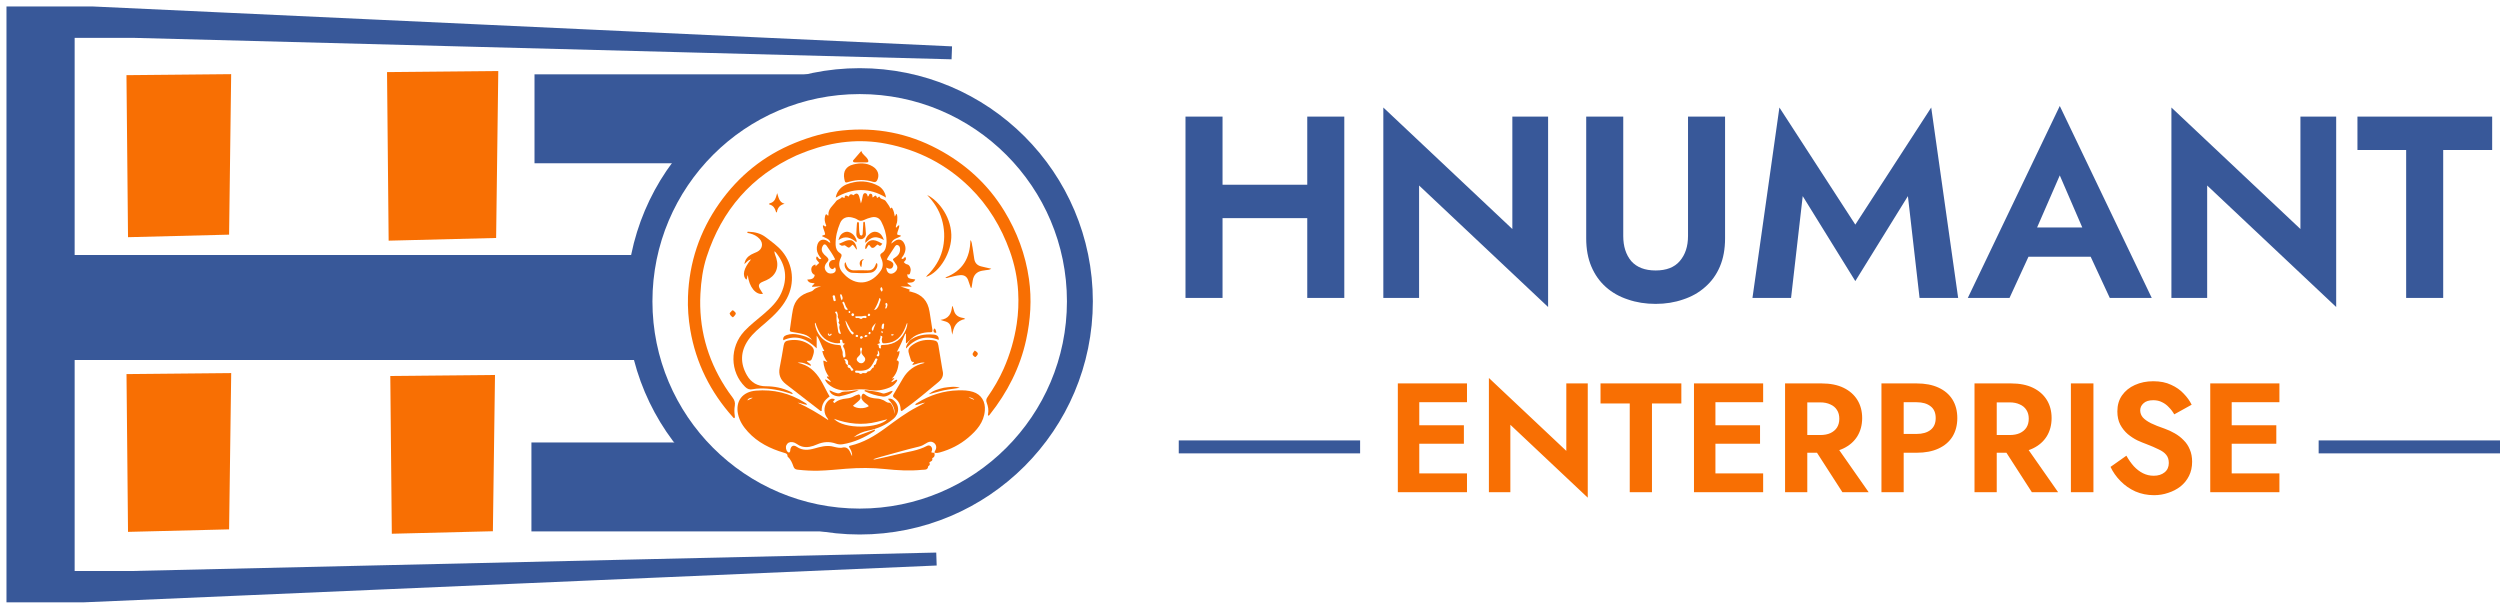
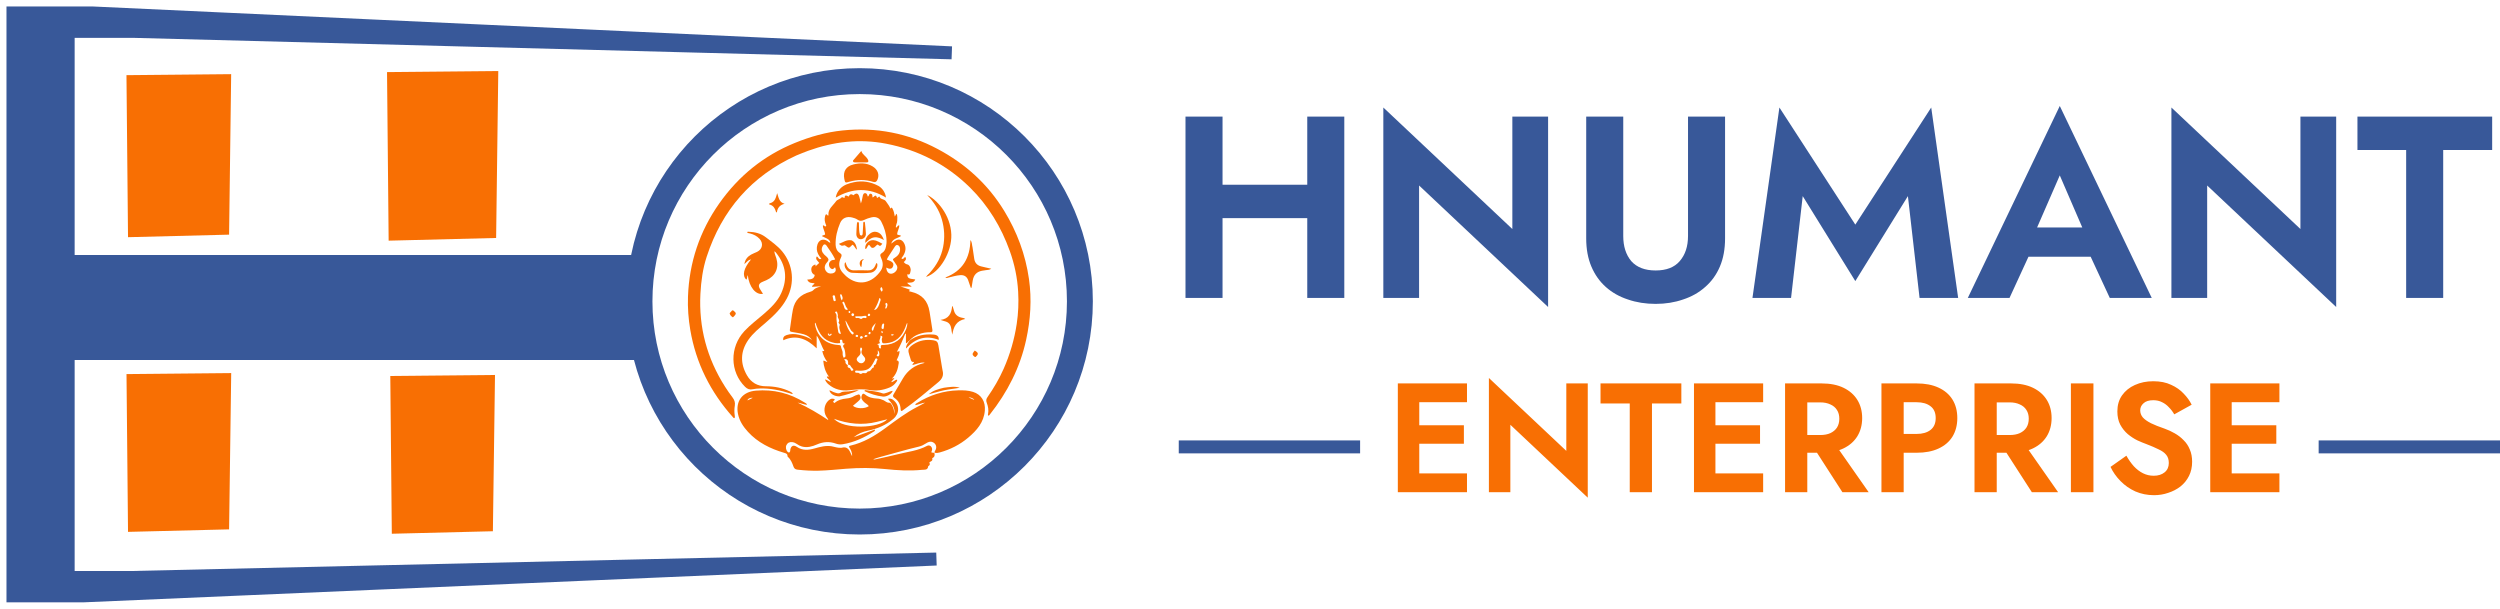
<svg xmlns="http://www.w3.org/2000/svg" width="193" height="47" viewBox="0 0 193 47" fill="none">
-   <path d="M41.264 5.737V12.605H52.632C54.764 9.526 58.79 6.447 65.658 5.737H41.264Z" fill="#385899" />
  <path d="M9.763 5.803L17.846 5.725L17.686 18.115L9.883 18.311L9.763 5.803Z" fill="#F86F03" />
  <path d="M30.131 5.814L38.214 5.737L38.054 18.127L30.251 18.323L30.131 5.814Z" fill="#F86F03" stroke="#F86F03" stroke-width="0.5" />
  <path d="M9.766 28.88L17.849 28.802L17.686 40.867L9.883 41.06L9.766 28.88Z" fill="#F86F03" />
  <path d="M30.131 29.025L38.214 28.947L38.051 41.012L30.248 41.205L30.131 29.025Z" fill="#F86F03" />
-   <path d="M41.026 41.026V34.158H52.395C54.526 37.237 58.553 40.316 65.421 41.026H41.026Z" fill="#385899" />
  <path d="M7.158 1L73.474 4.079L10.237 2.421H5.263V8.105V20.184H49.316L48.368 23.737L49.316 27.29H5.263V38.421V44.579H10.237L72.29 43.158L6.447 46H1V40.553V7.158V1H7.158Z" fill="#385899" stroke="#385899" />
  <circle cx="66.368" cy="23.263" r="17" stroke="#385899" stroke-width="2" />
  <path d="M70.218 26.294C70.111 26.327 70.09 26.47 69.938 26.5C69.938 26.25 69.938 26.008 69.938 25.767C69.921 25.765 69.905 25.763 69.889 25.761C69.699 26.226 69.504 26.689 69.243 27.154C69.325 27.136 69.376 27.124 69.449 27.108C69.44 27.37 69.327 27.583 69.218 27.817C69.361 27.84 69.398 27.916 69.38 28.042C69.32 28.473 69.218 28.884 68.85 29.229C68.933 29.208 68.975 29.197 69.045 29.18C68.996 29.325 68.85 29.368 68.8 29.506C68.981 29.483 69.085 29.332 69.249 29.305C69.288 29.389 69.233 29.442 69.196 29.495C69.061 29.688 68.883 29.831 68.665 29.92C68.163 30.125 67.644 30.201 67.108 30.105C66.603 30.015 66.104 30.06 65.602 30.123C64.993 30.2 64.433 30.075 63.955 29.667C63.844 29.572 63.757 29.459 63.685 29.3C63.874 29.31 63.97 29.468 64.143 29.478C64.075 29.305 63.881 29.254 63.83 29.096C63.874 29.017 63.924 29.108 63.986 29.067C63.718 28.707 63.588 28.296 63.556 27.846C63.667 27.83 63.727 27.919 63.878 27.954C63.667 27.672 63.544 27.402 63.483 27.119C63.532 27.046 63.587 27.143 63.635 27.082C63.406 26.715 63.316 26.28 63.048 25.908C63.048 26.217 63.048 26.526 63.048 26.893C62.276 26.143 61.46 25.813 60.469 26.268C60.428 26.072 60.51 25.938 60.73 25.865C61.042 25.762 61.359 25.771 61.676 25.843C62.035 25.924 62.39 26.02 62.69 26.254C62.53 26.026 62.314 25.884 62.049 25.807C61.742 25.718 61.424 25.681 61.111 25.62C61.014 25.602 60.96 25.567 60.977 25.457C61.058 24.941 61.112 24.421 61.211 23.907C61.353 23.164 61.815 22.735 62.521 22.536C62.636 22.504 62.73 22.466 62.821 22.367C62.965 22.212 63.191 22.177 63.393 22.099C63.162 22.114 62.931 22.129 62.692 22.145C62.688 21.992 62.853 21.989 62.881 21.868C62.675 21.843 62.438 21.876 62.318 21.585C62.586 21.568 62.858 21.554 62.898 21.219C62.74 21.176 62.631 21.014 62.629 20.798C62.628 20.627 62.718 20.51 62.873 20.442C62.969 20.399 62.989 20.44 62.951 20.568C63.065 20.463 63.151 20.384 63.245 20.298C63.145 20.141 62.913 20.036 63.051 19.799C63.186 19.83 63.189 20.092 63.409 19.975C63.32 19.853 63.228 19.747 63.165 19.622C63.043 19.381 63.025 19.133 63.105 18.879C63.221 18.511 63.561 18.396 63.881 18.609C63.947 18.653 63.994 18.732 64.104 18.733C64.077 18.563 63.96 18.479 63.831 18.41C63.711 18.346 63.584 18.292 63.458 18.232C63.516 18.125 63.629 18.18 63.697 18.099C63.688 17.869 63.524 17.656 63.527 17.417C63.585 17.388 63.611 17.406 63.633 17.43C63.664 17.462 63.689 17.503 63.745 17.472C63.815 17.433 63.775 17.381 63.757 17.339C63.673 17.14 63.638 16.936 63.69 16.722C63.706 16.655 63.717 16.584 63.772 16.543C63.857 16.544 63.868 16.631 63.934 16.654C63.942 16.637 63.956 16.62 63.955 16.605C63.916 16.124 64.307 15.877 64.537 15.545C64.639 15.398 64.848 15.385 64.969 15.243C65.02 15.183 65.108 15.279 65.202 15.283C65.205 15.004 65.36 15.096 65.517 15.179C65.596 14.985 65.721 14.946 65.879 15.075C66.121 14.868 66.254 14.906 66.342 15.205C66.385 15.351 66.413 15.502 66.461 15.707C66.556 15.468 66.566 15.261 66.618 15.066C66.658 14.913 66.794 14.863 66.901 14.961C66.962 15.017 66.959 15.1 66.992 15.174C67.117 15.148 67.064 14.896 67.251 14.964C67.373 15.008 67.346 15.13 67.357 15.241C67.465 15.229 67.494 15.092 67.617 15.107C67.679 15.131 67.662 15.223 67.714 15.274C67.784 15.276 67.799 15.184 67.897 15.177C67.957 15.418 68.26 15.339 68.39 15.538C68.511 15.723 68.662 15.889 68.74 16.109C68.821 15.964 68.872 16.051 68.91 16.124C69.007 16.306 69.041 16.508 69.079 16.713C69.146 16.658 69.123 16.558 69.219 16.504C69.305 16.681 69.265 16.865 69.267 17.043C69.269 17.224 69.132 17.383 69.167 17.579C69.275 17.544 69.275 17.404 69.421 17.393C69.434 17.641 69.272 17.845 69.256 18.081C69.326 18.175 69.463 18.119 69.564 18.215C69.316 18.403 68.924 18.396 68.799 18.808C68.924 18.718 69.007 18.654 69.094 18.596C69.362 18.418 69.634 18.48 69.791 18.766C69.979 19.11 69.918 19.443 69.717 19.762C69.677 19.826 69.612 19.874 69.595 19.962C69.749 20.058 69.787 19.873 69.884 19.834C70.014 20.013 69.893 20.118 69.771 20.229C69.847 20.322 69.911 20.384 70.042 20.413C70.2 20.449 70.277 20.614 70.303 20.779C70.317 20.869 70.287 20.956 70.27 21.044C70.244 21.177 70.18 21.233 70.044 21.169C70.054 21.469 70.12 21.512 70.66 21.574C70.539 21.868 70.273 21.807 70.032 21.83C70.106 21.973 70.265 21.997 70.383 22.13C70.073 22.137 69.804 22.116 69.527 22.116C69.765 22.198 70.004 22.279 70.225 22.354C70.263 22.442 70.165 22.425 70.172 22.482C70.225 22.495 70.281 22.509 70.336 22.523C71.179 22.729 71.627 23.214 71.763 24.073C71.836 24.533 71.902 24.993 71.979 25.452C72.003 25.596 71.963 25.657 71.815 25.651C71.518 25.64 71.232 25.695 70.951 25.791C70.665 25.888 70.426 26.049 70.222 26.283C70.217 26.295 70.218 26.294 70.218 26.294ZM65.465 28.146C65.516 27.843 65.409 27.687 65.179 27.732C65.175 27.816 65.288 27.849 65.275 27.929C65.25 28.083 65.358 28.124 65.455 28.2C65.417 28.299 65.427 28.375 65.55 28.4C65.611 28.412 65.647 28.45 65.663 28.514C65.703 28.669 65.79 28.637 65.891 28.569C65.852 28.44 65.724 28.385 65.678 28.273C65.635 28.168 65.557 28.154 65.465 28.146ZM68.44 18.535C68.42 18.027 68.266 17.556 68.035 17.11C67.88 16.811 67.609 16.705 67.275 16.78C67.075 16.826 66.882 16.896 66.698 16.984C66.521 17.069 66.365 17.072 66.198 16.956C66.073 16.87 65.924 16.823 65.774 16.787C65.364 16.689 65.02 16.834 64.858 17.217C64.629 17.755 64.49 18.317 64.51 18.91C64.519 19.169 64.619 19.392 64.835 19.529C65.001 19.635 64.998 19.732 64.921 19.886C64.698 20.337 64.751 20.751 65.113 21.113C65.181 21.181 65.243 21.255 65.315 21.317C66.277 22.159 67.357 21.845 68.001 20.889C68.229 20.551 68.159 20.192 67.996 19.848C67.928 19.706 67.944 19.612 68.086 19.531C68.271 19.426 68.355 19.244 68.396 19.046C68.427 18.89 68.452 18.731 68.44 18.535ZM64.471 20.014C64.291 19.645 64.051 19.313 63.82 18.977C63.705 18.809 63.576 18.839 63.493 19.026C63.391 19.256 63.431 19.444 63.63 19.653C63.739 19.768 63.906 19.864 63.949 19.999C63.997 20.15 63.804 20.263 63.733 20.403C63.639 20.586 63.646 20.762 63.763 20.927C63.883 21.095 64.057 21.146 64.255 21.105C64.503 21.055 64.588 20.861 64.463 20.633C64.385 20.7 64.326 20.817 64.195 20.757C64.072 20.701 64.019 20.591 64 20.467C63.972 20.288 64.108 20.108 64.286 20.072C64.347 20.059 64.416 20.086 64.471 20.014ZM68.749 19.551C68.654 19.712 68.529 19.856 68.465 20.037C68.933 20.207 69.037 20.335 68.931 20.586C68.853 20.771 68.677 20.796 68.419 20.659C68.442 20.963 68.585 21.143 68.804 21.132C69.094 21.117 69.439 20.734 69.189 20.429C69.137 20.365 69.098 20.291 69.051 20.222C68.927 20.038 68.859 20.032 69.106 19.879C69.358 19.721 69.513 19.495 69.482 19.178C69.47 19.053 69.408 18.95 69.29 18.917C69.184 18.888 69.119 18.983 69.066 19.063C68.962 19.216 68.864 19.373 68.749 19.551ZM65.178 26.91C65.097 26.781 65.005 26.652 65.247 26.543C65.096 26.518 65.028 26.471 65.031 26.337C65.034 26.202 64.937 26.215 64.848 26.244C64.807 26.329 64.899 26.399 64.842 26.487C64.578 26.529 64.32 26.469 64.069 26.372C63.407 26.116 63.157 25.531 62.95 24.913C62.899 24.953 62.905 24.987 62.91 25.016C62.965 25.363 63.09 25.68 63.313 25.954C63.665 26.386 64.132 26.588 64.678 26.63C64.773 26.637 64.906 26.626 64.918 26.737C64.938 26.926 65.07 27.08 65.053 27.277C65.043 27.389 65.073 27.501 65.118 27.608C65.237 27.604 65.274 27.544 65.269 27.446C65.262 27.273 65.243 27.103 65.178 26.91ZM69.955 25.398C70.001 25.251 70.055 25.105 70.043 24.931C70.02 24.955 70.008 24.962 70.004 24.972C69.963 25.079 69.927 25.188 69.884 25.295C69.613 25.983 69.162 26.447 68.381 26.5C68.113 26.518 68.103 26.508 68.073 26.244C68.067 26.19 68.074 26.142 68.097 26.095C68.154 25.976 68.091 25.937 67.966 25.914C68.022 26.125 67.788 26.291 67.935 26.476C67.876 26.563 67.781 26.502 67.717 26.595C67.953 26.566 67.721 26.951 68.011 26.89C67.983 26.638 67.983 26.635 68.246 26.628C69.08 26.605 69.635 26.191 69.955 25.398ZM66.613 28.795C66.741 28.803 66.881 28.86 66.966 28.698C66.976 28.678 67.022 28.667 67.05 28.668C67.264 28.671 67.263 28.382 67.462 28.364C67.464 28.364 67.463 28.305 67.46 28.274C67.457 28.239 67.463 28.201 67.494 28.191C67.687 28.129 67.633 27.924 67.723 27.802C67.749 27.767 67.752 27.715 67.701 27.686C67.647 27.655 67.599 27.669 67.568 27.718C67.541 27.76 67.53 27.811 67.506 27.855C67.342 28.154 67.206 28.471 66.82 28.571C66.59 28.63 66.369 28.633 66.14 28.609C66.084 28.603 66.016 28.603 66.013 28.686C66.01 28.764 66.069 28.775 66.13 28.778C66.199 28.782 66.275 28.762 66.331 28.817C66.422 28.906 66.504 28.865 66.613 28.795ZM66.365 28.023C66.537 28.082 66.666 28.018 66.754 27.873C66.842 27.729 66.78 27.609 66.674 27.498C66.546 27.364 66.453 27.219 66.541 27.019C66.579 26.934 66.547 26.865 66.463 26.817C66.386 26.902 66.383 26.987 66.414 27.076C66.474 27.248 66.421 27.381 66.288 27.5C66.068 27.698 66.086 27.844 66.365 28.023ZM64.557 24.257C64.564 24.281 64.58 24.306 64.578 24.33C64.55 24.749 64.647 25.154 64.704 25.564C64.722 25.688 64.758 25.784 64.919 25.776C64.867 25.54 64.731 25.326 64.83 25.081C64.839 25.058 64.8 25.015 64.78 24.983C64.76 24.951 64.716 24.912 64.739 24.883C64.883 24.694 64.612 24.549 64.686 24.36C64.7 24.324 64.653 24.221 64.64 24.147C64.619 24.025 64.554 24.027 64.46 24.095C64.491 24.146 64.517 24.189 64.557 24.257ZM65.298 24.921C65.379 25.226 65.514 25.503 65.718 25.745C65.758 25.793 65.811 25.857 65.874 25.794C65.939 25.729 65.895 25.659 65.829 25.622C65.701 25.552 65.654 25.426 65.592 25.31C65.495 25.127 65.395 24.945 65.297 24.762C65.288 24.766 65.279 24.769 65.27 24.772C65.277 24.813 65.284 24.855 65.298 24.921ZM67.977 23.194C67.981 23.134 68.011 23.067 67.894 22.998C67.807 23.325 67.673 23.624 67.478 23.934C67.632 23.914 67.68 23.842 67.73 23.78C67.86 23.617 67.899 23.413 67.977 23.194ZM66.537 24.419C66.369 24.419 66.201 24.419 66.035 24.419C66.019 24.527 66.067 24.567 66.14 24.552C66.241 24.53 66.327 24.547 66.41 24.604C66.45 24.631 66.499 24.631 66.535 24.601C66.61 24.539 66.686 24.52 66.781 24.552C66.831 24.569 66.887 24.55 66.897 24.486C66.908 24.412 66.85 24.378 66.793 24.378C66.719 24.379 66.645 24.404 66.537 24.419ZM65.191 23.375C65.166 23.321 65.14 23.259 65.067 23.308C65.013 23.344 65.034 23.401 65.064 23.444C65.128 23.535 65.148 23.639 65.178 23.743C65.212 23.86 65.288 23.951 65.441 23.92C65.441 23.801 65.339 23.752 65.305 23.665C65.271 23.576 65.236 23.488 65.191 23.375ZM64.327 23.11C64.348 23.173 64.35 23.269 64.448 23.247C64.566 23.22 64.508 23.121 64.492 23.057C64.465 22.957 64.498 22.769 64.346 22.8C64.209 22.828 64.328 22.982 64.327 23.11ZM67.453 25.355C67.501 25.228 67.549 25.101 67.612 24.935C67.307 25.232 67.232 25.424 67.356 25.539C67.422 25.508 67.434 25.446 67.453 25.355ZM68.052 25.333C68.139 25.431 68.207 25.449 68.23 25.289C68.239 25.221 68.243 25.152 68.252 25.084C68.256 25.046 68.27 25.006 68.224 24.985C68.172 24.962 68.14 24.993 68.116 25.033C68.066 25.117 68.063 25.212 68.052 25.333ZM64.957 22.729C64.846 22.687 64.852 22.77 64.864 22.829C64.887 22.943 64.903 23.062 64.984 23.194C65.11 23.021 65.029 22.884 64.957 22.729ZM67.772 27.314C67.743 27.361 67.677 27.383 67.681 27.453C67.727 27.508 67.785 27.536 67.844 27.485C67.936 27.404 67.884 27.119 67.76 27.046C67.768 27.133 67.776 27.212 67.772 27.314ZM68.331 23.802C68.435 23.854 68.452 23.764 68.471 23.706C68.507 23.596 68.56 23.477 68.439 23.381C68.362 23.402 68.328 23.456 68.361 23.512C68.423 23.617 68.349 23.692 68.331 23.802ZM68.064 22.163C67.926 22.216 67.926 22.375 68.072 22.522C68.181 22.409 68.135 22.295 68.064 22.163ZM65.8 24.182C65.713 24.239 65.701 24.316 65.773 24.384C65.819 24.426 65.895 24.401 65.921 24.35C65.968 24.259 65.926 24.196 65.8 24.182ZM66.449 26.15C66.537 26.158 66.586 26.111 66.615 26.033C66.574 25.969 66.525 25.913 66.448 25.964C66.383 26.007 66.364 26.071 66.449 26.15ZM63.97 25.785C63.957 25.756 63.945 25.726 63.932 25.697C63.882 25.823 63.922 25.886 64.006 25.919C64.067 25.944 64.117 25.907 64.161 25.871C64.207 25.834 64.222 25.791 64.157 25.75C64.103 25.779 64.076 25.908 63.97 25.785ZM66.733 26.001C66.83 26.063 66.895 26 66.99 25.936C66.859 25.819 66.779 25.837 66.733 26.001ZM66.998 24.304C66.983 24.369 67.01 24.402 67.075 24.401C67.124 24.401 67.16 24.378 67.173 24.328C67.183 24.288 67.172 24.252 67.136 24.23C67.071 24.19 67.029 24.213 66.998 24.304ZM66.243 25.892C66.182 25.851 66.118 25.817 66.064 25.898C66.034 25.943 66.056 25.99 66.103 26.005C66.184 26.03 66.256 26.023 66.243 25.892ZM67.045 25.73C67.067 25.809 67.11 25.838 67.177 25.774C67.216 25.737 67.234 25.682 67.185 25.643C67.111 25.585 67.075 25.643 67.045 25.73ZM68.795 25.881C68.897 25.927 68.975 25.914 69.007 25.794C68.949 25.874 68.817 25.714 68.795 25.881ZM65.523 24.022C65.509 24.078 65.49 24.139 65.569 24.163C65.603 24.173 65.636 24.151 65.64 24.117C65.649 24.045 65.635 23.985 65.523 24.022ZM68.098 25.723C68.184 25.643 68.183 25.636 68.072 25.539C68.031 25.599 68.03 25.656 68.098 25.723Z" fill="#F86F03" />
  <path d="M72.135 34.96C72.167 35.118 72.177 35.268 71.998 35.353C71.983 35.36 71.962 35.386 71.965 35.396C72.038 35.599 71.832 35.606 71.74 35.707C71.801 35.81 71.805 35.907 71.683 35.973C71.672 35.979 71.655 35.989 71.655 35.998C71.63 36.312 71.364 36.252 71.187 36.27C70.237 36.367 69.288 36.311 68.34 36.211C67.334 36.104 66.326 36.109 65.317 36.187C64.611 36.243 63.906 36.32 63.197 36.338C62.672 36.352 62.149 36.322 61.629 36.266C61.486 36.25 61.335 36.241 61.253 36.009C61.163 35.757 61.053 35.474 60.831 35.277C60.813 35.262 60.794 35.234 60.795 35.212C60.797 35.022 60.676 34.998 60.52 34.952C59.464 34.638 58.497 34.163 57.74 33.334C57.377 32.937 57.085 32.499 56.974 31.962C56.767 30.959 57.323 30.245 58.348 30.158C59.715 30.042 60.971 30.354 62.129 31.08C62.19 31.118 62.27 31.14 62.3 31.254C62.042 31.229 61.82 31.113 61.576 31.084C62.393 31.46 63.168 31.911 63.945 32.435C63.919 32.307 63.851 32.254 63.808 32.188C63.544 31.787 63.614 31.226 63.968 30.911C64.137 30.761 64.288 30.735 64.445 30.83C64.44 30.912 64.349 30.928 64.317 31.001C64.322 31.059 64.38 31.076 64.423 31.116C64.686 30.882 65.003 30.797 65.339 30.765C65.551 30.745 65.753 30.694 65.938 30.581C65.997 30.545 66.064 30.519 66.131 30.5C66.212 30.479 66.317 30.4 66.374 30.499C66.439 30.612 66.476 30.747 66.363 30.872C66.208 31.043 66.015 31.169 65.846 31.325C66.092 31.561 66.762 31.578 67.073 31.354C66.979 31.212 66.817 31.15 66.703 31.035C66.574 30.905 66.455 30.771 66.517 30.565C66.57 30.387 66.653 30.346 66.791 30.462C67.062 30.689 67.382 30.751 67.719 30.769C67.888 30.778 68.045 30.823 68.197 30.893C68.346 30.961 68.458 31.101 68.651 31.09C68.74 31.085 68.806 31.189 68.858 31.274C68.985 31.486 69.029 31.721 69.047 31.962C69.124 31.484 68.85 31.142 68.549 30.791C68.731 30.747 68.849 30.791 68.958 30.877C69.462 31.276 69.456 31.923 68.968 32.337C68.396 32.821 67.736 33.1 67.01 33.245C66.605 33.326 66.233 33.486 65.908 33.755C66.451 33.557 66.994 33.359 67.54 33.16C67.564 33.255 67.519 33.279 67.484 33.301C66.733 33.777 65.943 34.155 65.055 34.295C64.872 34.324 64.697 34.307 64.527 34.246C64.026 34.066 63.546 34.102 63.057 34.316C62.695 34.475 62.308 34.581 61.903 34.469C61.766 34.432 61.642 34.366 61.527 34.282C61.423 34.205 61.305 34.154 61.178 34.134C60.967 34.1 60.801 34.182 60.714 34.358C60.632 34.523 60.675 34.763 60.813 34.891C60.901 34.973 60.964 34.94 60.998 34.839C61.013 34.798 61.005 34.75 61.014 34.706C61.075 34.408 61.264 34.326 61.515 34.498C61.954 34.799 62.419 34.753 62.894 34.617C63.325 34.493 63.758 34.378 64.213 34.455C64.451 34.496 64.68 34.593 64.928 34.569C64.941 34.568 64.955 34.572 64.966 34.569C65.412 34.433 65.567 34.733 65.706 35.059C65.723 35.098 65.742 35.136 65.781 35.219C65.8 34.903 65.662 34.689 65.54 34.491C65.561 34.413 65.612 34.412 65.653 34.403C66.665 34.172 67.532 33.651 68.356 33.046C69.149 32.463 69.932 31.866 70.811 31.413C71.014 31.307 71.218 31.202 71.417 31.085C71.158 31.105 70.926 31.24 70.662 31.278C70.665 31.157 70.754 31.138 70.812 31.102C71.783 30.501 72.837 30.163 73.98 30.135C74.362 30.125 74.747 30.136 75.118 30.254C75.761 30.457 76.087 31.005 76.03 31.696C75.955 32.61 75.4 33.234 74.742 33.79C74.097 34.334 73.359 34.703 72.549 34.929C72.424 34.963 72.3 34.988 72.151 34.949C72.136 34.855 72.19 34.804 72.222 34.742C72.348 34.496 72.248 34.231 71.99 34.129C71.801 34.054 71.636 34.131 71.486 34.23C71.318 34.34 71.143 34.429 70.949 34.475C69.936 34.715 68.939 35.015 67.934 35.284C67.757 35.331 67.586 35.398 67.411 35.455C67.479 35.48 67.535 35.472 67.59 35.46C68.157 35.332 68.726 35.216 69.289 35.073C70.053 34.878 70.85 34.805 71.563 34.423C71.778 34.308 71.99 34.5 71.956 34.743C71.948 34.806 71.891 34.856 71.913 34.935C71.986 34.943 72.06 34.952 72.135 34.96ZM67.686 32.569C66.569 32.844 65.477 32.727 64.378 32.332C65.158 33.177 67.851 33.081 68.505 32.364C68.234 32.432 67.975 32.497 67.686 32.569ZM57.763 30.887C57.882 30.828 58.001 30.768 58.12 30.709C57.94 30.694 57.789 30.736 57.695 30.891C57.705 30.894 57.715 30.898 57.726 30.899C57.732 30.9 57.738 30.896 57.763 30.887ZM75.085 30.819C75.121 30.831 75.153 30.866 75.213 30.838C75.071 30.742 74.938 30.665 74.769 30.677C74.867 30.721 74.964 30.766 75.085 30.819Z" fill="#F86F03" />
  <path d="M61.481 12.001C58.01 13.587 55.734 16.217 54.558 19.813C54.255 20.739 54.125 21.7 54.073 22.674C53.935 25.278 54.581 27.67 55.98 29.864C56.158 30.144 56.349 30.417 56.55 30.681C56.695 30.87 56.768 31.069 56.729 31.304C56.686 31.564 56.682 31.824 56.723 32.086C56.733 32.147 56.741 32.213 56.707 32.272C56.64 32.297 56.614 32.243 56.583 32.207C54.849 30.27 53.726 28.036 53.289 25.465C53.145 24.618 53.082 23.765 53.112 22.909C53.206 20.267 54.008 17.86 55.533 15.696C57.027 13.579 58.961 12.012 61.364 11.034C62.547 10.552 63.769 10.203 65.04 10.072C67.633 9.805 70.091 10.28 72.393 11.506C74.524 12.641 76.261 14.212 77.525 16.28C78.515 17.901 79.166 19.649 79.436 21.535C79.661 23.116 79.558 24.681 79.218 26.235C78.749 28.385 77.771 30.29 76.41 32.007C76.382 32.041 76.36 32.083 76.305 32.087C76.251 32.062 76.268 32.011 76.276 31.972C76.338 31.666 76.284 31.37 76.175 31.089C76.11 30.922 76.137 30.798 76.231 30.663C76.715 29.97 77.141 29.242 77.483 28.469C77.973 27.36 78.31 26.205 78.491 25.005C78.615 24.181 78.65 23.353 78.602 22.523C78.54 21.445 78.323 20.398 77.958 19.382C77.292 17.526 76.296 15.873 74.89 14.485C73.075 12.694 70.893 11.574 68.396 11.091C66.346 10.694 64.34 10.933 62.385 11.642C62.085 11.751 61.792 11.878 61.481 12.001Z" fill="#F86F03" />
  <path d="M57.598 20.268C57.548 20.315 57.508 20.352 57.467 20.389C57.513 20.051 57.7 19.817 57.979 19.658C58.128 19.573 58.294 19.519 58.449 19.443C58.865 19.237 58.952 18.784 58.638 18.439C58.438 18.22 58.183 18.094 57.898 18.022C57.822 18.003 57.734 18.008 57.678 17.938C57.706 17.872 57.757 17.89 57.797 17.892C58.28 17.906 58.734 18.019 59.124 18.319C59.564 18.658 60.026 18.975 60.384 19.406C61.243 20.441 61.376 21.863 60.739 23.051C60.338 23.798 59.739 24.369 59.108 24.914C58.629 25.328 58.127 25.719 57.764 26.247C57.152 27.138 57.135 28.061 57.672 28.986C57.99 29.534 58.482 29.821 59.128 29.82C59.776 29.82 60.398 29.941 60.984 30.222C61.114 30.284 61.113 30.286 61.211 30.4C61.135 30.434 61.074 30.394 61.012 30.374C60.247 30.134 59.47 29.964 58.662 29.992C58.477 29.998 58.289 30.008 58.11 30.049C57.87 30.103 57.692 30.031 57.523 29.865C56.343 28.705 56.315 26.799 57.471 25.558C57.926 25.071 58.462 24.674 58.964 24.239C59.502 23.771 60.02 23.287 60.317 22.62C60.81 21.515 60.684 20.483 59.928 19.533C59.89 19.485 59.852 19.431 59.778 19.405C59.798 19.598 59.88 19.765 59.933 19.939C60.16 20.679 59.867 21.321 59.155 21.636C59.038 21.688 58.916 21.729 58.803 21.787C58.581 21.902 58.531 22.057 58.65 22.276C58.725 22.414 58.816 22.543 58.904 22.681C58.349 22.795 57.83 22.155 57.728 21.239C57.663 21.364 57.706 21.501 57.616 21.59C57.278 21.27 57.404 20.721 57.982 20.026C57.81 20.054 57.709 20.157 57.598 20.268Z" fill="#F86F03" />
-   <path d="M63.9 30.349C63.951 30.438 63.994 30.515 64.048 30.611C63.636 30.876 63.416 31.244 63.434 31.726C63.339 31.75 63.3 31.689 63.252 31.652C62.393 30.988 61.535 30.324 60.677 29.66C60.248 29.327 60.079 28.907 60.195 28.362C60.314 27.802 60.397 27.234 60.498 26.669C60.544 26.414 60.641 26.317 60.897 26.278C61.495 26.186 62.053 26.279 62.55 26.647C62.822 26.849 62.888 27.034 62.792 27.361C62.778 27.41 62.763 27.459 62.746 27.507C62.627 27.854 62.627 27.854 62.291 27.859C62.307 27.955 62.398 27.978 62.455 28.033C62.51 28.087 62.612 28.105 62.596 28.247C62.27 28.115 61.96 27.938 61.576 27.997C61.694 28.032 61.794 28.058 61.892 28.09C62.663 28.338 63.131 28.913 63.501 29.591C63.635 29.838 63.762 30.088 63.9 30.349Z" fill="#F86F03" />
  <path d="M70.2 27.415C70.088 27.053 70.059 26.876 70.525 26.573C70.992 26.27 71.508 26.191 72.05 26.269C72.316 26.308 72.398 26.396 72.443 26.662C72.539 27.228 72.63 27.794 72.724 28.36C72.737 28.442 72.746 28.525 72.767 28.605C72.868 28.979 72.733 29.255 72.444 29.496C71.567 30.229 70.697 30.97 69.761 31.63C69.705 31.669 69.657 31.725 69.584 31.729C69.523 31.689 69.529 31.627 69.527 31.571C69.511 31.206 69.345 30.921 69.049 30.719C68.914 30.627 68.915 30.553 68.993 30.425C69.239 30.022 69.473 29.611 69.713 29.204C70.076 28.588 70.609 28.202 71.304 28.039C71.322 28.035 71.34 28.026 71.357 28.017C71.361 28.015 71.363 28.007 71.37 27.994C71.043 27.954 70.755 28.114 70.448 28.181C70.435 28.058 70.56 28.041 70.568 27.937C70.331 27.986 70.326 27.794 70.275 27.649C70.249 27.577 70.227 27.503 70.2 27.415Z" fill="#F86F03" />
  <path d="M65.579 14.027C65.253 14.132 65.24 14.125 65.179 13.807C65.07 13.238 65.311 12.838 65.872 12.698C66.386 12.57 66.898 12.561 67.372 12.85C67.772 13.093 67.911 13.498 67.735 13.882C67.668 14.028 67.579 14.096 67.403 14.04C66.804 13.851 66.199 13.851 65.579 14.027Z" fill="#F86F03" />
  <path d="M71.811 21.024C72.321 20.455 72.661 19.813 72.807 19.075C72.95 18.35 72.913 17.629 72.705 16.918C72.494 16.199 72.093 15.595 71.577 15.058C72.303 15.382 73.387 16.571 73.442 18.109C73.49 19.441 72.567 21.029 71.494 21.38C71.577 21.225 71.715 21.151 71.811 21.024Z" fill="#F86F03" />
  <path d="M75.081 19.102C75.127 19.408 75.168 19.698 75.213 19.988C75.259 20.291 75.436 20.484 75.73 20.561C75.98 20.627 76.235 20.678 76.528 20.745C76.376 20.851 76.24 20.829 76.116 20.855C76.017 20.875 75.915 20.883 75.815 20.901C75.4 20.977 75.168 21.233 75.097 21.642C75.063 21.835 75.034 22.029 75.003 22.22C74.925 22.234 74.93 22.178 74.917 22.139C74.857 21.964 74.803 21.787 74.736 21.614C74.631 21.343 74.428 21.221 74.136 21.241C73.829 21.263 73.536 21.356 73.238 21.424C73.167 21.439 73.098 21.492 72.974 21.424C74.319 20.917 74.892 19.912 74.915 18.534C75.062 18.702 75.024 18.907 75.081 19.102Z" fill="#F86F03" />
  <path d="M68.179 14.685C68.293 14.861 68.376 15.034 68.396 15.252C67.096 14.463 65.823 14.496 64.519 15.255C64.559 14.986 64.672 14.78 64.832 14.598C65.118 14.274 65.51 14.157 65.912 14.07C66.575 13.926 67.205 14.032 67.802 14.345C67.95 14.424 68.07 14.539 68.179 14.685Z" fill="#F86F03" />
  <path d="M73.573 23.732C73.599 23.817 73.624 23.89 73.642 23.964C73.721 24.285 73.933 24.458 74.249 24.526C74.324 24.543 74.412 24.536 74.515 24.625C73.831 24.755 73.602 25.231 73.522 25.836C73.436 25.571 73.476 25.287 73.327 25.051C73.165 24.795 72.868 24.81 72.606 24.696C73.245 24.619 73.461 24.195 73.502 23.637C73.57 23.652 73.562 23.69 73.573 23.732Z" fill="#F86F03" />
  <path d="M70.216 26.295C70.764 25.879 71.391 25.777 72.058 25.827C72.359 25.85 72.493 25.977 72.469 26.239C71.486 25.85 70.664 26.118 69.942 26.906C69.937 26.631 70.099 26.486 70.213 26.306C70.218 26.294 70.216 26.294 70.216 26.295Z" fill="#F86F03" />
  <path d="M67.04 12.426C67.034 12.533 66.967 12.535 66.902 12.536C66.608 12.537 66.314 12.537 66.02 12.537C65.956 12.536 65.887 12.536 65.857 12.464C65.829 12.398 65.883 12.358 65.92 12.316C66.098 12.109 66.277 11.903 66.494 11.652C66.596 11.995 66.957 12.089 67.04 12.426Z" fill="#F86F03" />
  <path d="M59.44 15.69C59.854 15.587 59.894 15.235 59.997 14.909C60.11 15.234 60.137 15.613 60.57 15.733C60.203 15.821 60.016 16.053 59.976 16.399C59.89 16.387 59.898 16.333 59.886 16.293C59.816 16.061 59.69 15.879 59.448 15.8C59.379 15.777 59.302 15.754 59.44 15.69Z" fill="#F86F03" />
  <path d="M66.73 30.19C66.766 30.118 66.768 30.11 66.826 30.119C67.263 30.191 67.711 30.207 68.132 30.367C68.239 30.408 68.331 30.352 68.428 30.329C68.593 30.291 68.737 30.185 68.917 30.173C68.849 30.415 68.446 30.645 68.164 30.616C67.664 30.564 67.194 30.407 66.73 30.19Z" fill="#F86F03" />
  <path d="M64.801 30.601C64.419 30.603 64.098 30.411 64.027 30.137C64.169 30.153 64.271 30.252 64.397 30.286C64.57 30.332 64.718 30.433 64.925 30.3C65.071 30.208 65.296 30.235 65.487 30.22C65.756 30.198 66.017 30.105 66.294 30.13C65.817 30.335 65.325 30.489 64.801 30.601Z" fill="#F86F03" />
  <path d="M72.87 29.934C73.288 29.881 73.689 29.803 74.096 29.931C73.696 30.013 73.289 30.045 72.89 30.127C72.487 30.209 72.098 30.345 71.695 30.438C72.027 30.146 72.438 30.035 72.87 29.934Z" fill="#F86F03" />
  <path d="M56.327 24.195C56.35 24.158 56.365 24.124 56.39 24.11C56.473 24.062 56.503 23.872 56.656 24.005C56.839 24.164 56.845 24.218 56.694 24.39C56.662 24.427 56.623 24.459 56.582 24.499C56.459 24.426 56.367 24.339 56.327 24.195Z" fill="#F86F03" />
  <path d="M75.253 27.062C75.509 27.208 75.548 27.323 75.4 27.472C75.355 27.517 75.31 27.608 75.231 27.538C75.154 27.471 75.043 27.402 75.103 27.271C75.136 27.198 75.194 27.135 75.253 27.062Z" fill="#F86F03" />
-   <path d="M72.113 25.657C72.017 25.539 72.067 25.45 72.144 25.348C72.251 25.438 72.255 25.559 72.289 25.664C72.226 25.718 72.175 25.692 72.113 25.657Z" fill="#F86F03" />
  <path d="M65.314 20.361C65.413 20.701 65.622 20.884 65.954 20.872C66.291 20.86 66.627 20.858 66.965 20.873C67.308 20.889 67.488 20.741 67.607 20.415C67.62 20.38 67.638 20.348 67.658 20.304C67.748 20.347 67.737 20.421 67.735 20.485C67.725 20.752 67.49 21.018 67.222 21.051C66.738 21.111 66.253 21.087 65.769 21.06C65.426 21.041 65.074 20.605 65.244 20.251C65.305 20.256 65.295 20.311 65.314 20.361Z" fill="#F86F03" />
  <path d="M66.391 18.142C66.54 18.232 66.589 18.156 66.598 18.031C66.615 17.79 66.625 17.549 66.641 17.308C66.645 17.243 66.617 17.164 66.696 17.123C66.749 17.121 66.769 17.152 66.773 17.194C66.8 17.479 66.837 17.763 66.848 18.049C66.857 18.282 66.658 18.471 66.44 18.469C66.26 18.467 66.107 18.298 66.109 18.07C66.112 17.803 66.136 17.537 66.154 17.27C66.158 17.22 66.168 17.168 66.225 17.138C66.334 17.157 66.307 17.248 66.31 17.317C66.323 17.589 66.305 17.864 66.391 18.142Z" fill="#F86F03" />
  <path d="M67.006 18.176C67.209 17.971 67.427 17.828 67.715 17.918C68.008 18.009 68.139 18.252 68.24 18.53C68.002 18.403 67.769 18.291 67.496 18.325C67.219 18.36 67.028 18.539 66.806 18.752C66.771 18.497 66.884 18.342 67.006 18.176Z" fill="#F86F03" />
-   <path d="M66.123 18.534C66.127 18.584 66.156 18.619 66.106 18.695C65.693 18.341 65.243 18.151 64.726 18.542C64.792 18.278 64.899 18.07 65.142 17.953C65.378 17.839 65.589 17.895 65.786 18.041C65.949 18.163 66.048 18.333 66.123 18.534Z" fill="#F86F03" />
  <path d="M65.748 18.556C66.037 18.704 66.109 18.957 66.167 19.284C65.994 19.161 65.968 18.98 65.832 18.899C65.786 18.895 65.767 18.933 65.741 18.959C65.538 19.16 65.538 19.16 65.302 18.994C65.262 18.965 65.226 18.924 65.167 18.941C64.977 18.993 64.962 18.989 64.76 18.828C65.091 18.71 65.364 18.475 65.748 18.556Z" fill="#F86F03" />
  <path d="M66.864 19.206C66.794 19.239 66.793 19.197 66.792 19.158C66.781 18.814 67.087 18.516 67.433 18.54C67.69 18.558 67.893 18.704 68.117 18.816C67.964 19.019 67.933 19.024 67.758 18.877C67.624 18.932 67.558 19.096 67.412 19.13C67.228 19.173 67.201 18.977 67.084 18.892C66.976 18.967 66.955 19.105 66.864 19.206Z" fill="#F86F03" />
  <path d="M66.62 20.081C66.5 20.175 66.571 20.306 66.531 20.41C66.505 20.48 66.536 20.565 66.474 20.626C66.273 20.348 66.368 20.051 66.672 20.001C66.688 20.043 66.652 20.054 66.62 20.081Z" fill="#F86F03" />
  <path d="M92.46 16.84V14.26H102.74V16.84H92.46ZM100.92 9H103.78V23H100.92V9ZM91.52 9H94.38V23H91.52V9ZM116.753 9H119.513V23.7L109.553 14.32V23H106.793V8.3L116.753 17.68V9ZM122.455 9H125.315V18.22C125.315 19.02 125.522 19.667 125.935 20.16C126.362 20.64 126.988 20.88 127.815 20.88C128.642 20.88 129.262 20.64 129.675 20.16C130.102 19.667 130.315 19.02 130.315 18.22V9H133.175V18.4C133.175 19.227 133.042 19.953 132.775 20.58C132.508 21.207 132.128 21.733 131.635 22.16C131.155 22.587 130.588 22.907 129.935 23.12C129.282 23.347 128.575 23.46 127.815 23.46C127.042 23.46 126.328 23.347 125.675 23.12C125.022 22.907 124.455 22.587 123.975 22.16C123.495 21.733 123.122 21.207 122.855 20.58C122.588 19.953 122.455 19.227 122.455 18.4V9ZM139.17 15.14L138.27 23H135.29L137.37 8.3L143.23 17.34L149.09 8.3L151.17 23H148.19L147.29 15.14L143.23 21.7L139.17 15.14ZM155.355 19.82L155.695 17.56H162.415L162.755 19.82H155.355ZM159.015 13.54L156.915 18.36L156.975 19L155.135 23H151.915L159.015 8.18L166.115 23H162.875L161.075 19.12L161.115 18.4L159.015 13.54ZM177.593 9H180.353V23.7L170.393 14.32V23H167.633V8.3L177.593 17.68V9ZM181.995 11.58V9H192.395V11.58H188.615V23H185.755V11.58H181.995Z" fill="#385899" />
  <path d="M109.016 38V36.548H113.252V38H109.016ZM109.016 31.052V29.6H113.252V31.052H109.016ZM109.016 34.256V32.828H113.012V34.256H109.016ZM107.912 29.6H109.568V38H107.912V29.6ZM120.919 29.6H122.575V38.42L116.599 32.792V38H114.943V29.18L120.919 34.808V29.6ZM123.56 31.148V29.6H129.8V31.148H127.532V38H125.816V31.148H123.56ZM131.879 38V36.548H136.115V38H131.879ZM131.879 31.052V29.6H136.115V31.052H131.879ZM131.879 34.256V32.828H135.875V34.256H131.879ZM130.775 29.6H132.431V38H130.775V29.6ZM139.715 34.088H141.527L144.263 38H142.235L139.715 34.088ZM137.807 29.6H139.523V38H137.807V29.6ZM138.851 31.064V29.6H140.627C141.291 29.6 141.855 29.712 142.319 29.936C142.783 30.16 143.139 30.472 143.387 30.872C143.635 31.272 143.759 31.74 143.759 32.276C143.759 32.804 143.635 33.272 143.387 33.68C143.139 34.08 142.783 34.392 142.319 34.616C141.855 34.84 141.291 34.952 140.627 34.952H138.851V33.584H140.519C140.823 33.584 141.083 33.536 141.299 33.44C141.523 33.336 141.695 33.192 141.815 33.008C141.935 32.816 141.995 32.588 141.995 32.324C141.995 32.06 141.935 31.836 141.815 31.652C141.695 31.46 141.523 31.316 141.299 31.22C141.083 31.116 140.823 31.064 140.519 31.064H138.851ZM145.248 29.6H146.964V38H145.248V29.6ZM146.292 31.052V29.6H147.96C148.624 29.6 149.188 29.708 149.652 29.924C150.124 30.14 150.484 30.448 150.732 30.848C150.98 31.248 151.104 31.724 151.104 32.276C151.104 32.82 150.98 33.296 150.732 33.704C150.484 34.104 150.124 34.412 149.652 34.628C149.188 34.844 148.624 34.952 147.96 34.952H146.292V33.5H147.96C148.416 33.5 148.776 33.396 149.04 33.188C149.304 32.98 149.436 32.676 149.436 32.276C149.436 31.868 149.304 31.564 149.04 31.364C148.776 31.156 148.416 31.052 147.96 31.052H146.292ZM154.34 34.088H156.152L158.888 38H156.86L154.34 34.088ZM152.432 29.6H154.148V38H152.432V29.6ZM153.476 31.064V29.6H155.252C155.916 29.6 156.48 29.712 156.944 29.936C157.408 30.16 157.764 30.472 158.012 30.872C158.26 31.272 158.384 31.74 158.384 32.276C158.384 32.804 158.26 33.272 158.012 33.68C157.764 34.08 157.408 34.392 156.944 34.616C156.48 34.84 155.916 34.952 155.252 34.952H153.476V33.584H155.144C155.448 33.584 155.708 33.536 155.924 33.44C156.148 33.336 156.32 33.192 156.44 33.008C156.56 32.816 156.62 32.588 156.62 32.324C156.62 32.06 156.56 31.836 156.44 31.652C156.32 31.46 156.148 31.316 155.924 31.22C155.708 31.116 155.448 31.064 155.144 31.064H153.476ZM159.873 29.6H161.613V38H159.873V29.6ZM164.156 35.18C164.332 35.492 164.524 35.764 164.732 35.996C164.948 36.228 165.184 36.408 165.44 36.536C165.696 36.664 165.972 36.728 166.268 36.728C166.612 36.728 166.892 36.64 167.108 36.464C167.324 36.288 167.432 36.048 167.432 35.744C167.432 35.48 167.364 35.268 167.228 35.108C167.1 34.948 166.904 34.808 166.64 34.688C166.384 34.56 166.068 34.424 165.692 34.28C165.492 34.208 165.26 34.112 164.996 33.992C164.74 33.864 164.496 33.704 164.264 33.512C164.032 33.312 163.84 33.072 163.688 32.792C163.536 32.504 163.46 32.16 163.46 31.76C163.46 31.28 163.58 30.868 163.82 30.524C164.068 30.172 164.4 29.904 164.816 29.72C165.24 29.528 165.712 29.432 166.232 29.432C166.768 29.432 167.228 29.524 167.612 29.708C168.004 29.884 168.328 30.112 168.584 30.392C168.848 30.664 169.052 30.948 169.196 31.244L167.852 31.988C167.74 31.788 167.604 31.608 167.444 31.448C167.292 31.28 167.116 31.148 166.916 31.052C166.716 30.948 166.488 30.896 166.232 30.896C165.896 30.896 165.644 30.976 165.476 31.136C165.308 31.288 165.224 31.468 165.224 31.676C165.224 31.884 165.292 32.068 165.428 32.228C165.564 32.38 165.772 32.528 166.052 32.672C166.332 32.808 166.684 32.948 167.108 33.092C167.38 33.188 167.64 33.308 167.888 33.452C168.144 33.596 168.372 33.772 168.572 33.98C168.78 34.18 168.94 34.42 169.052 34.7C169.172 34.972 169.232 35.288 169.232 35.648C169.232 36.056 169.152 36.42 168.992 36.74C168.832 37.06 168.612 37.332 168.332 37.556C168.052 37.772 167.736 37.936 167.384 38.048C167.04 38.168 166.676 38.228 166.292 38.228C165.78 38.228 165.3 38.132 164.852 37.94C164.412 37.74 164.028 37.472 163.7 37.136C163.372 36.8 163.116 36.436 162.932 36.044L164.156 35.18ZM171.735 38V36.548H175.971V38H171.735ZM171.735 31.052V29.6H175.971V31.052H171.735ZM171.735 34.256V32.828H175.731V34.256H171.735ZM170.631 29.6H172.287V38H170.631V29.6Z" fill="#F86F03" />
  <rect x="91" y="34" width="14" height="1" fill="#385899" />
  <rect x="179" y="34" width="14" height="1" fill="#385899" />
</svg>